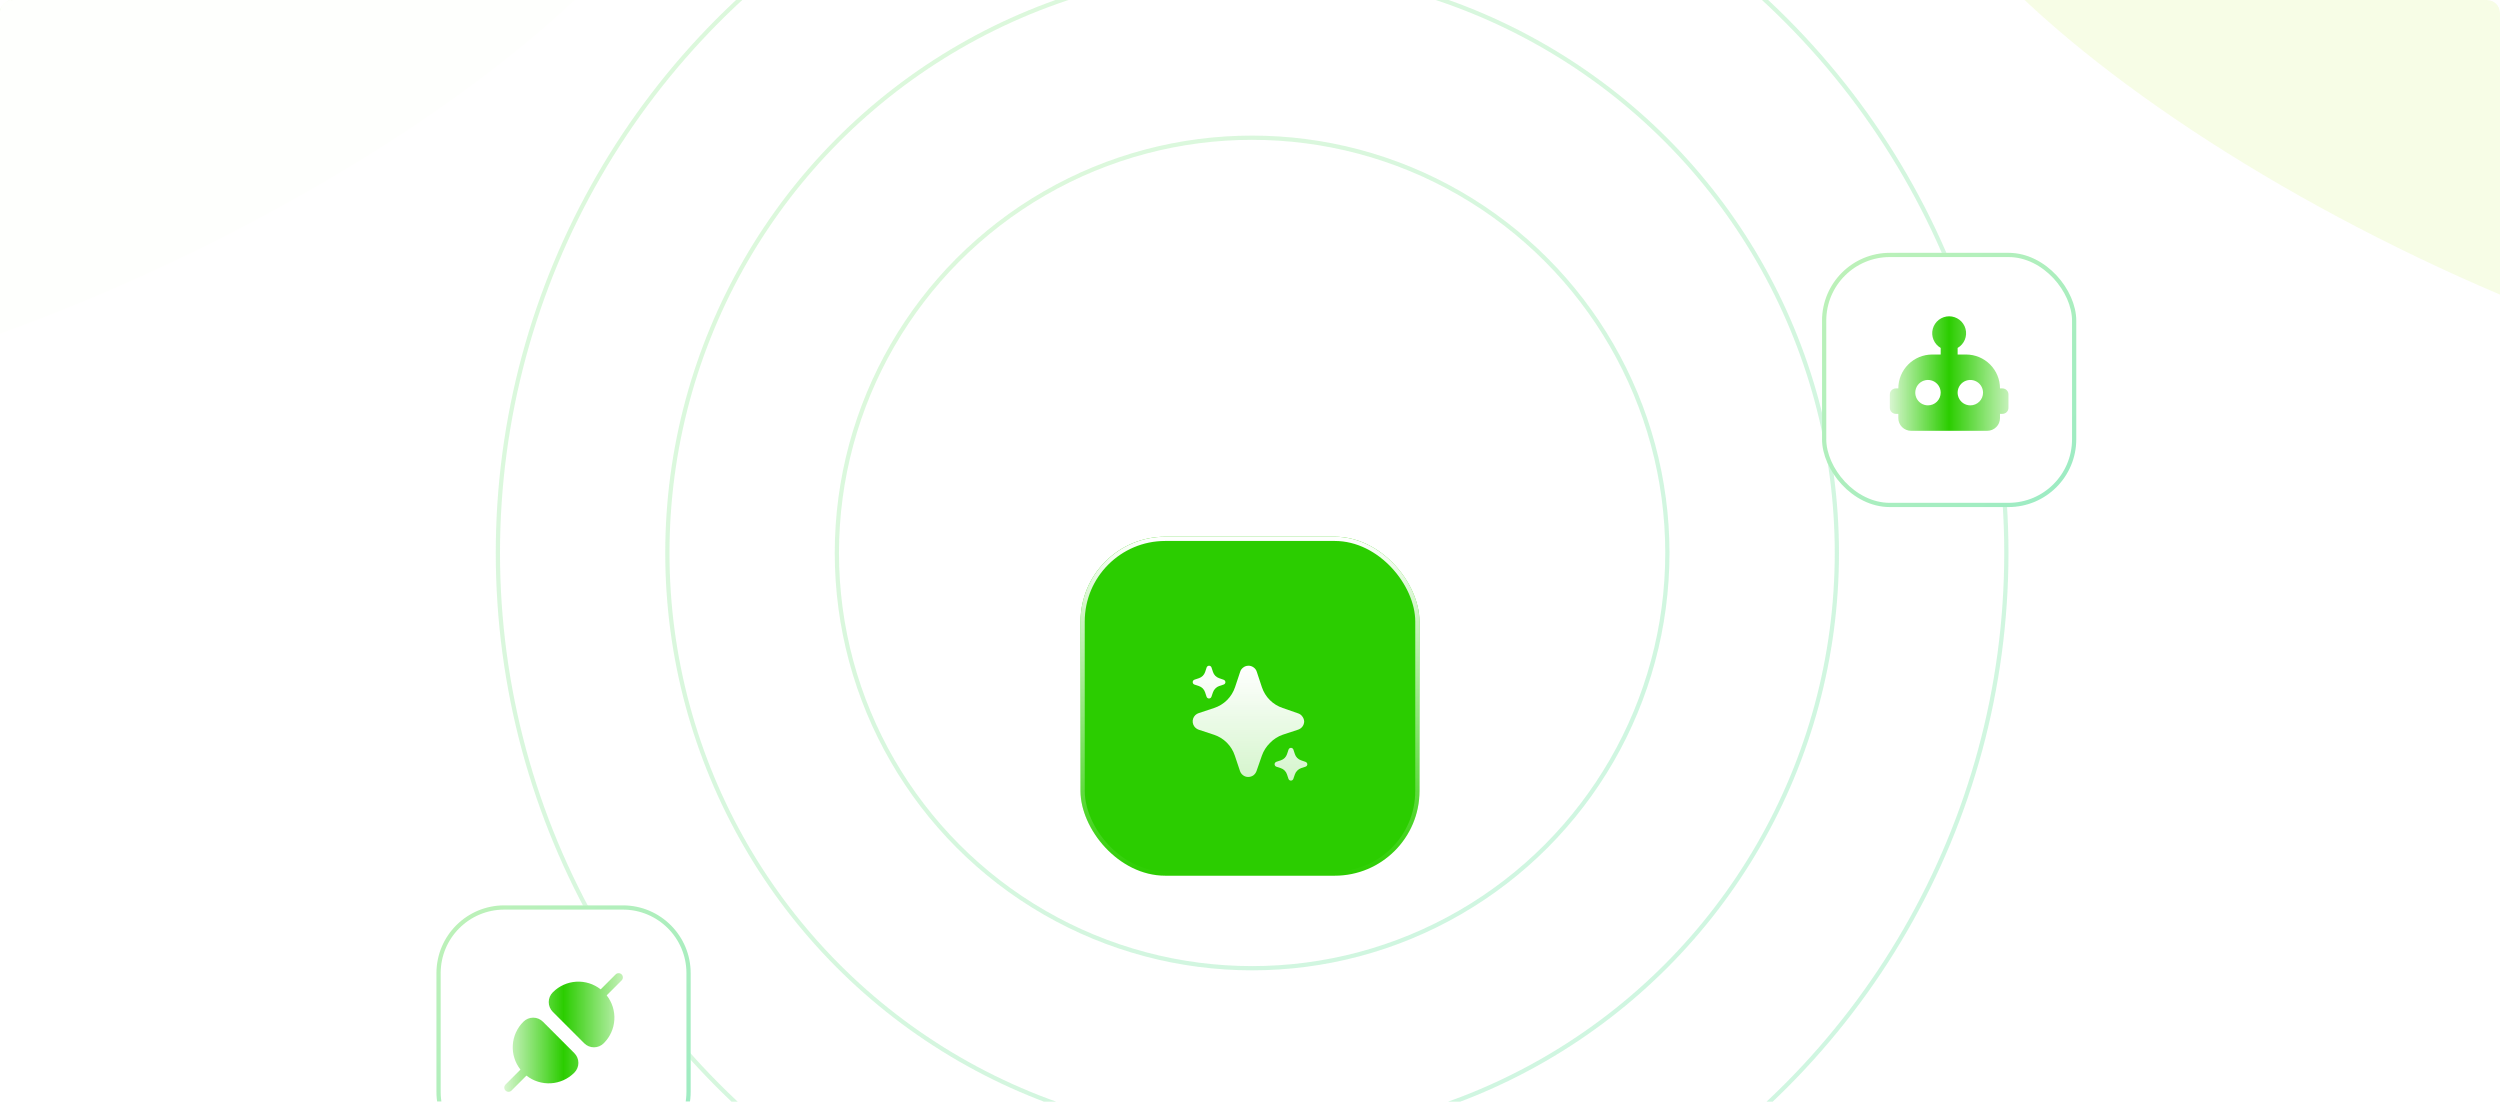
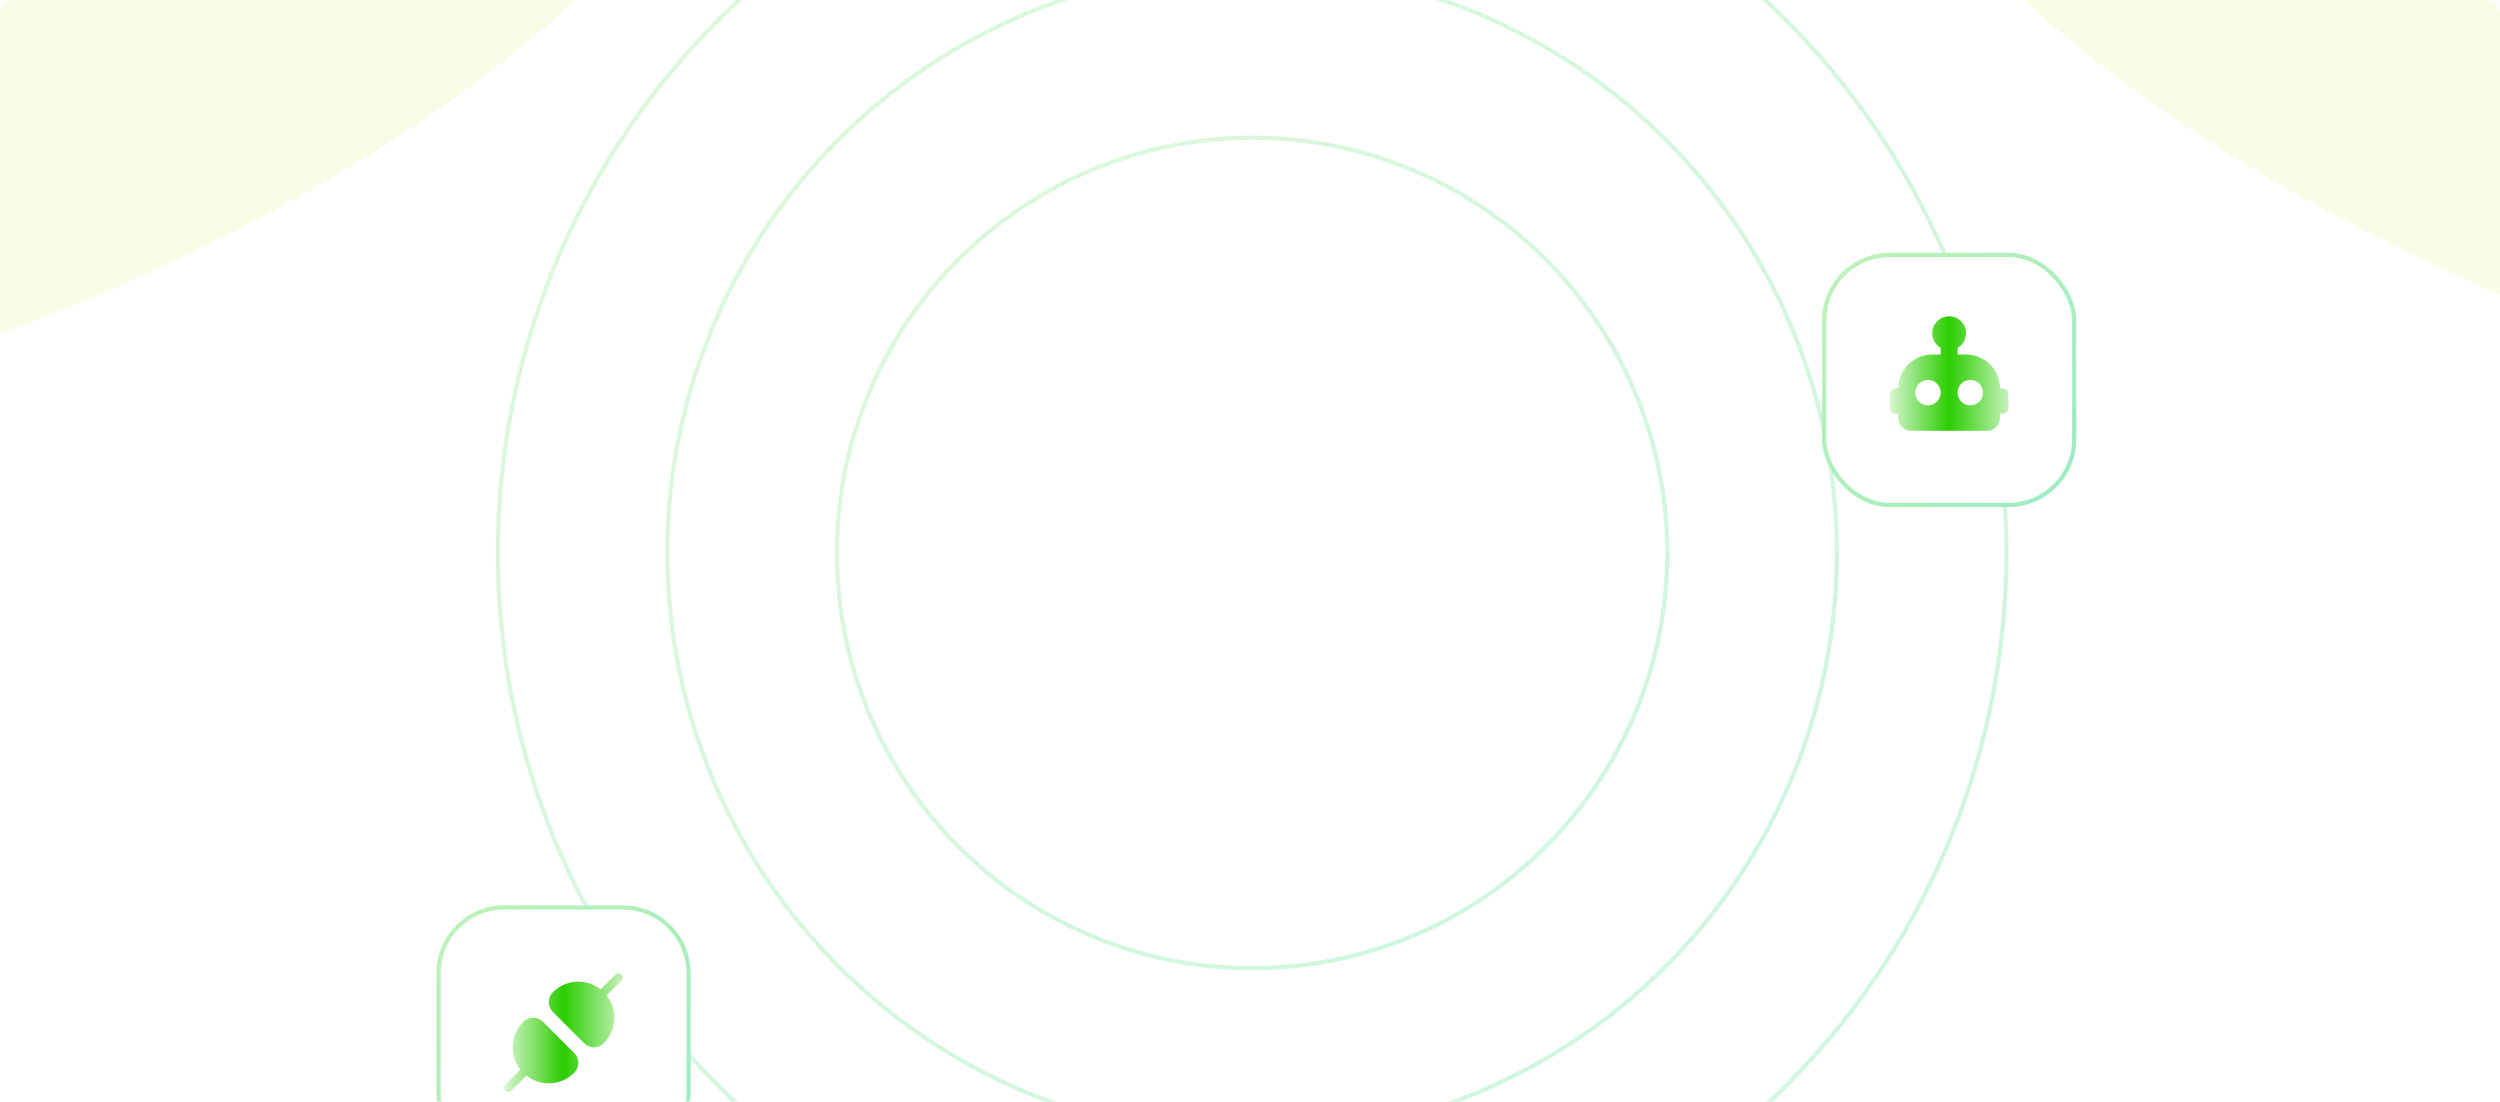
<svg xmlns="http://www.w3.org/2000/svg" width="590" height="260" viewBox="0 0 590 260" fill="none">
  <path d="M0 20C0 8.954 8.954 0 20 0H570C581.046 0 590 8.954 590 20V240C590 251.046 581.046 260 570 260H20C8.954 260 0 251.046 0 240V20Z" fill="white" />
  <g clip-path="url(#clip0_543_767)">
    <g filter="url(#filter0_f_543_767)">
      <ellipse cx="20" cy="13" rx="53" ry="159" transform="rotate(64.387 20 13)" fill="#B1EC02" fill-opacity="0.1" />
    </g>
    <rect width="597" height="260" fill="url(#pattern0_543_767)" fill-opacity="0.49" />
-     <rect width="597" height="260" fill="url(#paint0_radial_543_767)" fill-opacity="0.93" />
    <circle cx="295.5" cy="130.5" r="98" stroke="url(#paint1_linear_543_767)" stroke-opacity="0.2" />
    <circle cx="295.5" cy="130.5" r="138" stroke="url(#paint2_linear_543_767)" stroke-opacity="0.2" />
    <circle cx="295.5" cy="130.5" r="178" stroke="url(#paint3_linear_543_767)" stroke-opacity="0.2" />
    <g filter="url(#filter1_f_543_767)">
      <ellipse cx="53" cy="159" rx="53" ry="159" transform="matrix(-0.432 0.902 0.902 0.432 473 -103.526)" fill="#B1EC02" fill-opacity="0.1" />
    </g>
    <g filter="url(#filter2_d_543_767)">
-       <rect x="255" y="90" width="80" height="80" rx="20" fill="#2BCD00" />
-       <rect x="255.5" y="90.5" width="79" height="79" rx="19.5" stroke="url(#paint4_linear_543_767)" />
      <g filter="url(#filter3_d_543_767)">
        <path d="M304.641 135.825C304.77 135.817 304.898 135.853 305.004 135.928C305.113 135.997 305.195 136.102 305.236 136.224L305.594 137.306C305.704 137.645 305.893 137.954 306.145 138.207C306.396 138.46 306.704 138.651 307.042 138.763L308.105 139.133C308.224 139.17 308.328 139.246 308.399 139.349C308.477 139.449 308.523 139.57 308.53 139.696C308.529 139.823 308.487 139.945 308.413 140.047C308.339 140.149 308.235 140.226 308.115 140.266L307.048 140.618C306.711 140.734 306.408 140.929 306.162 141.188C305.906 141.437 305.712 141.743 305.594 142.081L305.226 143.146C305.184 143.263 305.108 143.366 305.01 143.441C304.905 143.515 304.78 143.555 304.651 143.556C304.525 143.558 304.401 143.518 304.3 143.441C304.196 143.367 304.119 143.261 304.078 143.14L303.721 142.07C303.61 141.734 303.422 141.428 303.173 141.177C302.924 140.926 302.619 140.736 302.284 140.624L301.216 140.272C301.096 140.229 300.991 140.151 300.915 140.049C300.859 139.972 300.821 139.882 300.806 139.787C300.791 139.692 300.799 139.594 300.829 139.503C300.859 139.412 300.91 139.329 300.979 139.262C301.047 139.194 301.13 139.144 301.222 139.115L302.284 138.763C302.623 138.652 302.931 138.463 303.184 138.211C303.436 137.959 303.626 137.651 303.737 137.312L304.09 136.253C304.124 136.135 304.196 136.03 304.294 135.956C304.392 135.875 304.514 135.829 304.641 135.825ZM294.547 116.448C294.987 116.42 295.424 116.542 295.784 116.796C296.155 117.031 296.434 117.386 296.576 117.801L297.794 121.474C298.17 122.627 298.812 123.677 299.668 124.536C300.524 125.396 301.571 126.042 302.723 126.422L306.338 127.678C306.745 127.805 307.098 128.063 307.343 128.412C307.607 128.751 307.762 129.163 307.787 129.592C307.781 130.02 307.642 130.437 307.39 130.783C307.137 131.129 306.782 131.388 306.376 131.525L302.742 132.723C301.597 133.115 300.563 133.778 299.728 134.655C298.857 135.504 298.195 136.543 297.794 137.691L296.538 141.305C296.395 141.703 296.14 142.052 295.804 142.31C295.447 142.56 295.022 142.695 294.586 142.696C294.155 142.705 293.733 142.569 293.388 142.31C293.035 142.056 292.771 141.697 292.634 141.285L291.416 137.651C291.039 136.509 290.401 135.471 289.552 134.618C288.703 133.766 287.666 133.124 286.525 132.742L282.892 131.544C282.483 131.4 282.126 131.137 281.867 130.79C281.674 130.527 281.547 130.221 281.495 129.899C281.444 129.576 281.47 129.246 281.572 128.936C281.674 128.626 281.849 128.344 282.082 128.115C282.315 127.886 282.599 127.717 282.911 127.62L286.525 126.422C287.679 126.046 288.728 125.404 289.588 124.548C290.447 123.692 291.094 122.645 291.474 121.493L292.672 117.898C292.789 117.496 293.034 117.144 293.368 116.893C293.7 116.617 294.115 116.461 294.547 116.448ZM285.312 116.445C285.441 116.437 285.569 116.473 285.675 116.548C285.784 116.617 285.866 116.722 285.908 116.844L286.266 117.925C286.376 118.265 286.565 118.574 286.816 118.827C287.068 119.08 287.376 119.271 287.714 119.383L288.775 119.753C288.895 119.791 288.998 119.866 289.07 119.969C289.148 120.069 289.194 120.19 289.201 120.316C289.199 120.443 289.158 120.565 289.084 120.667C289.01 120.769 288.906 120.845 288.787 120.885L287.719 121.238C287.382 121.354 287.078 121.549 286.833 121.808C286.577 122.057 286.383 122.363 286.266 122.701L285.897 123.766C285.855 123.883 285.78 123.986 285.681 124.062C285.576 124.135 285.451 124.176 285.323 124.176C285.197 124.178 285.072 124.138 284.971 124.062C284.867 123.987 284.789 123.881 284.749 123.76L284.392 122.69C284.281 122.353 284.093 122.047 283.844 121.796C283.595 121.545 283.29 121.357 282.955 121.244L281.888 120.891C281.768 120.848 281.663 120.771 281.587 120.669C281.53 120.592 281.493 120.501 281.478 120.406C281.463 120.311 281.47 120.214 281.5 120.123C281.53 120.032 281.581 119.948 281.649 119.881C281.718 119.814 281.802 119.764 281.894 119.735L282.955 119.383C283.294 119.272 283.602 119.083 283.855 118.831C284.107 118.579 284.298 118.27 284.409 117.931L284.761 116.872C284.795 116.754 284.867 116.65 284.965 116.576C285.063 116.495 285.185 116.449 285.312 116.445Z" fill="url(#paint5_linear_543_767)" />
      </g>
    </g>
    <g filter="url(#filter4_d_543_767)">
      <rect x="430" y="23" width="60" height="60" rx="16" fill="white" />
      <rect x="430.5" y="23.5" width="59" height="59" rx="15.5" stroke="url(#paint6_linear_543_767)" stroke-opacity="0.4" />
      <path d="M472.586 55H472C472 52.878 471.157 50.843 469.657 49.343C468.157 47.843 466.122 47 464 47H462V45.445C462.763 45.005 463.359 44.325 463.696 43.512C464.032 42.698 464.092 41.796 463.864 40.946C463.636 40.095 463.134 39.344 462.435 38.807C461.736 38.272 460.881 37.981 460 37.981C459.119 37.981 458.264 38.272 457.565 38.807C456.866 39.344 456.364 40.095 456.136 40.946C455.908 41.796 455.968 42.698 456.304 43.512C456.641 44.325 457.237 45.005 458 45.445V47H456C453.878 47 451.843 47.843 450.343 49.343C448.843 50.843 448 52.878 448 55H447.414C447.039 55 446.679 55.149 446.414 55.414C446.149 55.679 446 56.039 446 56.414V59.586C446 59.961 446.149 60.321 446.414 60.586C446.679 60.851 447.039 61 447.414 61H448V62C448 62.796 448.316 63.559 448.879 64.121C449.441 64.684 450.204 65 451 65H469C469.796 65 470.559 64.684 471.121 64.121C471.684 63.559 472 62.796 472 62V61H472.586C472.772 61 472.956 60.964 473.127 60.892C473.299 60.821 473.455 60.717 473.586 60.586C473.717 60.455 473.821 60.299 473.892 60.127C473.963 59.956 474 59.772 474 59.586V56.414C474 56.228 473.963 56.044 473.892 55.873C473.821 55.701 473.717 55.545 473.586 55.414C473.455 55.283 473.299 55.179 473.127 55.108C472.956 55.037 472.772 55 472.586 55ZM455 59C454.407 59 453.827 58.824 453.333 58.495C452.84 58.165 452.455 57.696 452.228 57.148C452.001 56.6 451.942 55.997 452.058 55.415C452.173 54.833 452.459 54.298 452.879 53.879C453.298 53.459 453.833 53.173 454.415 53.058C454.997 52.942 455.6 53.001 456.148 53.228C456.696 53.456 457.165 53.84 457.494 54.333C457.824 54.827 458 55.407 458 56C458 56.796 457.684 57.559 457.121 58.121C456.559 58.684 455.796 59 455 59ZM465 59C464.407 59 463.827 58.824 463.333 58.495C462.84 58.165 462.455 57.696 462.228 57.148C462.001 56.6 461.942 55.997 462.058 55.415C462.173 54.833 462.459 54.298 462.879 53.879C463.298 53.459 463.833 53.173 464.415 53.058C464.997 52.942 465.6 53.001 466.148 53.228C466.696 53.456 467.165 53.84 467.494 54.333C467.824 54.827 468 55.407 468 56C468 56.796 467.684 57.559 467.121 58.121C466.559 58.684 465.796 59 465 59Z" fill="url(#paint7_linear_543_767)" />
    </g>
    <g filter="url(#filter5_d_543_767)">
      <path d="M103 193C103 184.163 110.163 177 119 177H147C155.837 177 163 184.163 163 193V221C163 229.837 155.837 237 147 237H119C110.163 237 103 229.837 103 221V193Z" fill="white" />
      <path d="M119 177.5H147C155.56 177.5 162.5 184.44 162.5 193V221C162.5 229.56 155.56 236.5 147 236.5H119C110.44 236.5 103.5 229.56 103.5 221V193C103.5 184.44 110.44 177.5 119 177.5Z" stroke="url(#paint8_linear_543_767)" stroke-opacity="0.4" />
      <path d="M130.454 197.526C130.152 197.828 129.913 198.186 129.749 198.58C129.586 198.975 129.502 199.398 129.502 199.824C129.502 200.251 129.586 200.674 129.749 201.068C129.913 201.463 130.152 201.821 130.454 202.123L137.88 209.547C138.49 210.156 139.316 210.499 140.178 210.499C141.04 210.499 141.867 210.156 142.476 209.547L142.512 209.51C143.984 208.038 144.865 206.078 144.987 204.001C145.11 201.923 144.466 199.873 143.178 198.238L146.708 194.708C146.896 194.52 147.001 194.266 147.001 194.001C147.001 193.735 146.895 193.481 146.708 193.293C146.52 193.106 146.266 193.001 146 193.001C145.735 193.001 145.481 193.106 145.293 193.294L141.763 196.824C140.129 195.536 138.078 194.892 136.001 195.015C133.923 195.138 131.963 196.018 130.491 197.49L130.454 197.526ZM135.549 211.877C136.159 212.486 136.501 213.313 136.501 214.175C136.501 215.037 136.159 215.863 135.549 216.473L135.513 216.51C134.042 217.982 132.081 218.863 130.003 218.986C127.925 219.108 125.875 218.464 124.24 217.176L120.711 220.706C120.523 220.893 120.269 220.999 120.004 220.999C119.738 220.999 119.484 220.893 119.297 220.705C119.109 220.518 119.004 220.263 119.004 219.998C119.004 219.733 119.109 219.478 119.297 219.291L122.827 215.761C121.539 214.126 120.895 212.076 121.017 209.999C121.14 207.921 122.021 205.961 123.492 204.489L123.528 204.453C124.138 203.844 124.964 203.501 125.826 203.501C126.688 203.501 127.515 203.844 128.124 204.453L135.549 211.877Z" fill="url(#paint9_linear_543_767)" />
    </g>
  </g>
  <defs>
    <filter id="filter0_f_543_767" x="-229.216" y="-174.724" width="498.433" height="375.448" filterUnits="userSpaceOnUse" color-interpolation-filters="sRGB">
      <feFlood flood-opacity="0" result="BackgroundImageFix" />
      <feBlend mode="normal" in="SourceGraphic" in2="BackgroundImageFix" result="shape" />
      <feGaussianBlur stdDeviation="52" result="effect1_foregroundBlur_543_767" />
    </filter>
    <filter id="filter1_f_543_767" x="344.248" y="-174.724" width="498.434" height="375.448" filterUnits="userSpaceOnUse" color-interpolation-filters="sRGB">
      <feFlood flood-opacity="0" result="BackgroundImageFix" />
      <feBlend mode="normal" in="SourceGraphic" in2="BackgroundImageFix" result="shape" />
      <feGaussianBlur stdDeviation="52" result="effect1_foregroundBlur_543_767" />
    </filter>
    <filter id="filter2_d_543_767" x="140.111" y="11.778" width="309.778" height="309.778" filterUnits="userSpaceOnUse" color-interpolation-filters="sRGB">
      <feFlood flood-opacity="0" result="BackgroundImageFix" />
      <feColorMatrix in="SourceAlpha" type="matrix" values="0 0 0 0 0 0 0 0 0 0 0 0 0 0 0 0 0 0 127 0" result="hardAlpha" />
      <feOffset dy="36.667" />
      <feGaussianBlur stdDeviation="57.444" />
      <feComposite in2="hardAlpha" operator="out" />
      <feColorMatrix type="matrix" values="0 0 0 0 0.027 0 0 0 0 0.769 0 0 0 0 0.306 0 0 0 1 0" />
      <feBlend mode="normal" in2="BackgroundImageFix" result="effect1_dropShadow_543_767" />
      <feBlend mode="normal" in="SourceGraphic" in2="effect1_dropShadow_543_767" result="shape" />
    </filter>
    <filter id="filter3_d_543_767" x="277.47" y="116.444" width="35.06" height="35.112" filterUnits="userSpaceOnUse" color-interpolation-filters="sRGB">
      <feFlood flood-opacity="0" result="BackgroundImageFix" />
      <feColorMatrix in="SourceAlpha" type="matrix" values="0 0 0 0 0 0 0 0 0 0 0 0 0 0 0 0 0 0 127 0" result="hardAlpha" />
      <feOffset dy="4" />
      <feGaussianBlur stdDeviation="2" />
      <feComposite in2="hardAlpha" operator="out" />
      <feColorMatrix type="matrix" values="0 0 0 0 0 0 0 0 0 0 0 0 0 0 0 0 0 0 0.08 0" />
      <feBlend mode="normal" in2="BackgroundImageFix" result="effect1_dropShadow_543_767" />
      <feBlend mode="normal" in="SourceGraphic" in2="effect1_dropShadow_543_767" result="shape" />
    </filter>
    <filter id="filter4_d_543_767" x="315.111" y="-55.222" width="289.778" height="289.778" filterUnits="userSpaceOnUse" color-interpolation-filters="sRGB">
      <feFlood flood-opacity="0" result="BackgroundImageFix" />
      <feColorMatrix in="SourceAlpha" type="matrix" values="0 0 0 0 0 0 0 0 0 0 0 0 0 0 0 0 0 0 127 0" result="hardAlpha" />
      <feOffset dy="36.667" />
      <feGaussianBlur stdDeviation="57.444" />
      <feComposite in2="hardAlpha" operator="out" />
      <feColorMatrix type="matrix" values="0 0 0 0 0.027 0 0 0 0 0.769 0 0 0 0 0.306 0 0 0 0.2 0" />
      <feBlend mode="normal" in2="BackgroundImageFix" result="effect1_dropShadow_543_767" />
      <feBlend mode="normal" in="SourceGraphic" in2="effect1_dropShadow_543_767" result="shape" />
    </filter>
    <filter id="filter5_d_543_767" x="-11.889" y="98.778" width="289.778" height="289.778" filterUnits="userSpaceOnUse" color-interpolation-filters="sRGB">
      <feFlood flood-opacity="0" result="BackgroundImageFix" />
      <feColorMatrix in="SourceAlpha" type="matrix" values="0 0 0 0 0 0 0 0 0 0 0 0 0 0 0 0 0 0 127 0" result="hardAlpha" />
      <feOffset dy="36.667" />
      <feGaussianBlur stdDeviation="57.444" />
      <feComposite in2="hardAlpha" operator="out" />
      <feColorMatrix type="matrix" values="0 0 0 0 0.027 0 0 0 0 0.769 0 0 0 0 0.306 0 0 0 0.2 0" />
      <feBlend mode="normal" in2="BackgroundImageFix" result="effect1_dropShadow_543_767" />
      <feBlend mode="normal" in="SourceGraphic" in2="effect1_dropShadow_543_767" result="shape" />
    </filter>
    <radialGradient id="paint0_radial_543_767" cx="0" cy="0" r="1" gradientUnits="userSpaceOnUse" gradientTransform="translate(298.5 130) rotate(90) scale(130 201.062)">
      <stop stop-color="white" stop-opacity="0" />
      <stop offset="1" stop-color="white" />
    </radialGradient>
    <linearGradient id="paint1_linear_543_767" x1="197.283" y1="32.293" x2="393.724" y2="228.704" gradientUnits="userSpaceOnUse">
      <stop stop-color="#5EDD4D" />
      <stop offset="1" stop-color="#05CE6C" />
    </linearGradient>
    <linearGradient id="paint2_linear_543_767" x1="157.398" y1="-7.587" x2="433.612" y2="268.584" gradientUnits="userSpaceOnUse">
      <stop stop-color="#5EDD4D" />
      <stop offset="1" stop-color="#05CE6C" />
    </linearGradient>
    <linearGradient id="paint3_linear_543_767" x1="117.513" y1="-47.468" x2="473.5" y2="308.464" gradientUnits="userSpaceOnUse">
      <stop stop-color="#5EDD4D" />
      <stop offset="1" stop-color="#05CE6C" />
    </linearGradient>
    <linearGradient id="paint4_linear_543_767" x1="295" y1="90" x2="295" y2="170" gradientUnits="userSpaceOnUse">
      <stop stop-color="white" />
      <stop offset="1" stop-color="white" stop-opacity="0" />
    </linearGradient>
    <linearGradient id="paint5_linear_543_767" x1="295" y1="116.444" x2="295" y2="143.556" gradientUnits="userSpaceOnUse">
      <stop stop-color="white" />
      <stop offset="1" stop-color="white" stop-opacity="0.8" />
    </linearGradient>
    <linearGradient id="paint6_linear_543_767" x1="430.086" y1="23.089" x2="489.916" y2="82.91" gradientUnits="userSpaceOnUse">
      <stop stop-color="#5EDD4D" />
      <stop offset="1" stop-color="#05CE6C" />
    </linearGradient>
    <linearGradient id="paint7_linear_543_767" x1="475.4" y1="37.981" x2="444.6" y2="37.981" gradientUnits="userSpaceOnUse">
      <stop stop-color="#2BCD00" stop-opacity="0.2" />
      <stop offset="0.5" stop-color="#2BCD00" />
      <stop offset="1" stop-color="#2BCD00" stop-opacity="0.1" />
    </linearGradient>
    <linearGradient id="paint8_linear_543_767" x1="103.086" y1="177.089" x2="162.916" y2="236.91" gradientUnits="userSpaceOnUse">
      <stop stop-color="#5EDD4D" />
      <stop offset="1" stop-color="#05CE6C" />
    </linearGradient>
    <linearGradient id="paint9_linear_543_767" x1="148.401" y1="193.001" x2="117.604" y2="193.001" gradientUnits="userSpaceOnUse">
      <stop stop-color="#2BCD00" stop-opacity="0.2" />
      <stop offset="0.5" stop-color="#2BCD00" />
      <stop offset="1" stop-color="#2BCD00" stop-opacity="0.1" />
    </linearGradient>
    <clipPath id="clip0_543_767">
      <path d="M0 3C0 1.343 1.343 0 3 0H587C588.657 0 590 1.343 590 3V260H0V3Z" fill="white" />
    </clipPath>
    <pattern id="pattern0_543_767" patternUnits="userSpaceOnUse" viewBox="-18835.5 -149 39.68 39.68" width="1.994%" height="4.578%" x="295.106" y="126.606" patternContentUnits="objectBoundingBox">
      <path d="M-18810.7 -144.05L-18809.3 -142.636L-18814.3 -137.686L-18809.3 -132.737L-18810.7 -131.322L-18815.7 -136.272L-18820.6 -131.322L-18822.1 -132.737L-18817.1 -137.686L-18822.1 -142.636L-18820.6 -144.05L-18815.7 -139.101L-18810.7 -144.05Z" fill="#2BCD00" />
    </pattern>
  </defs>
</svg>